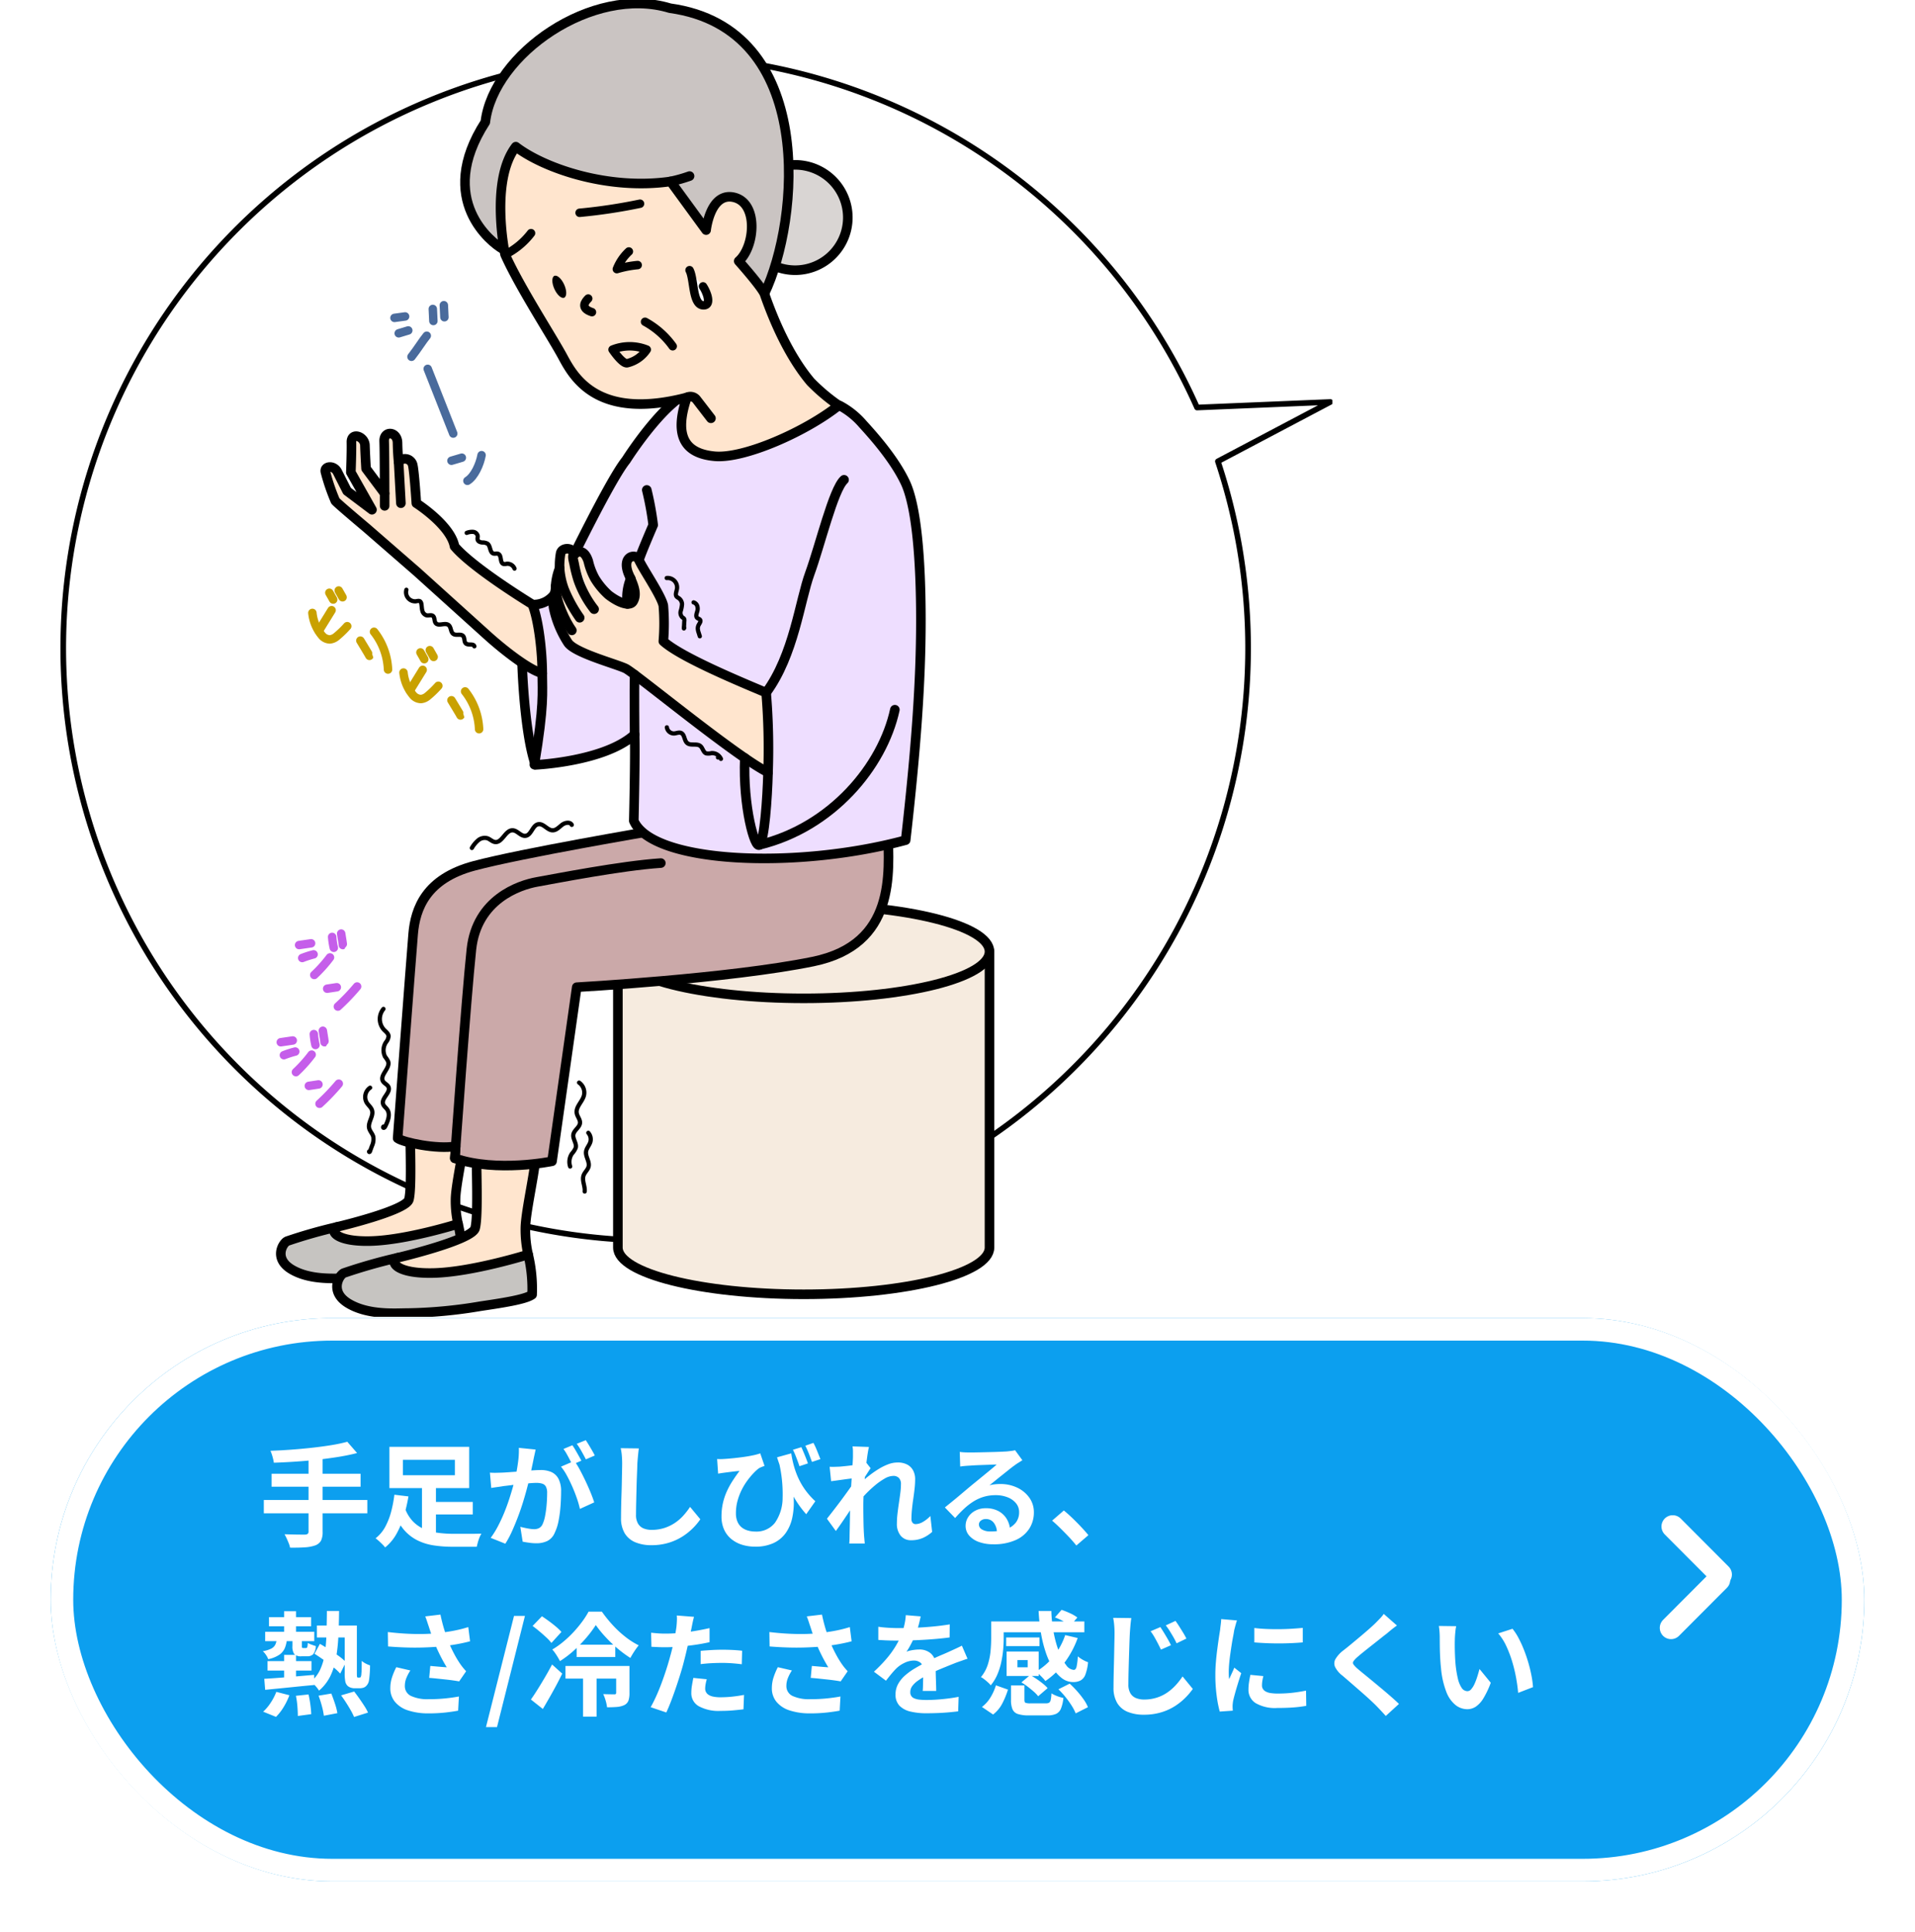
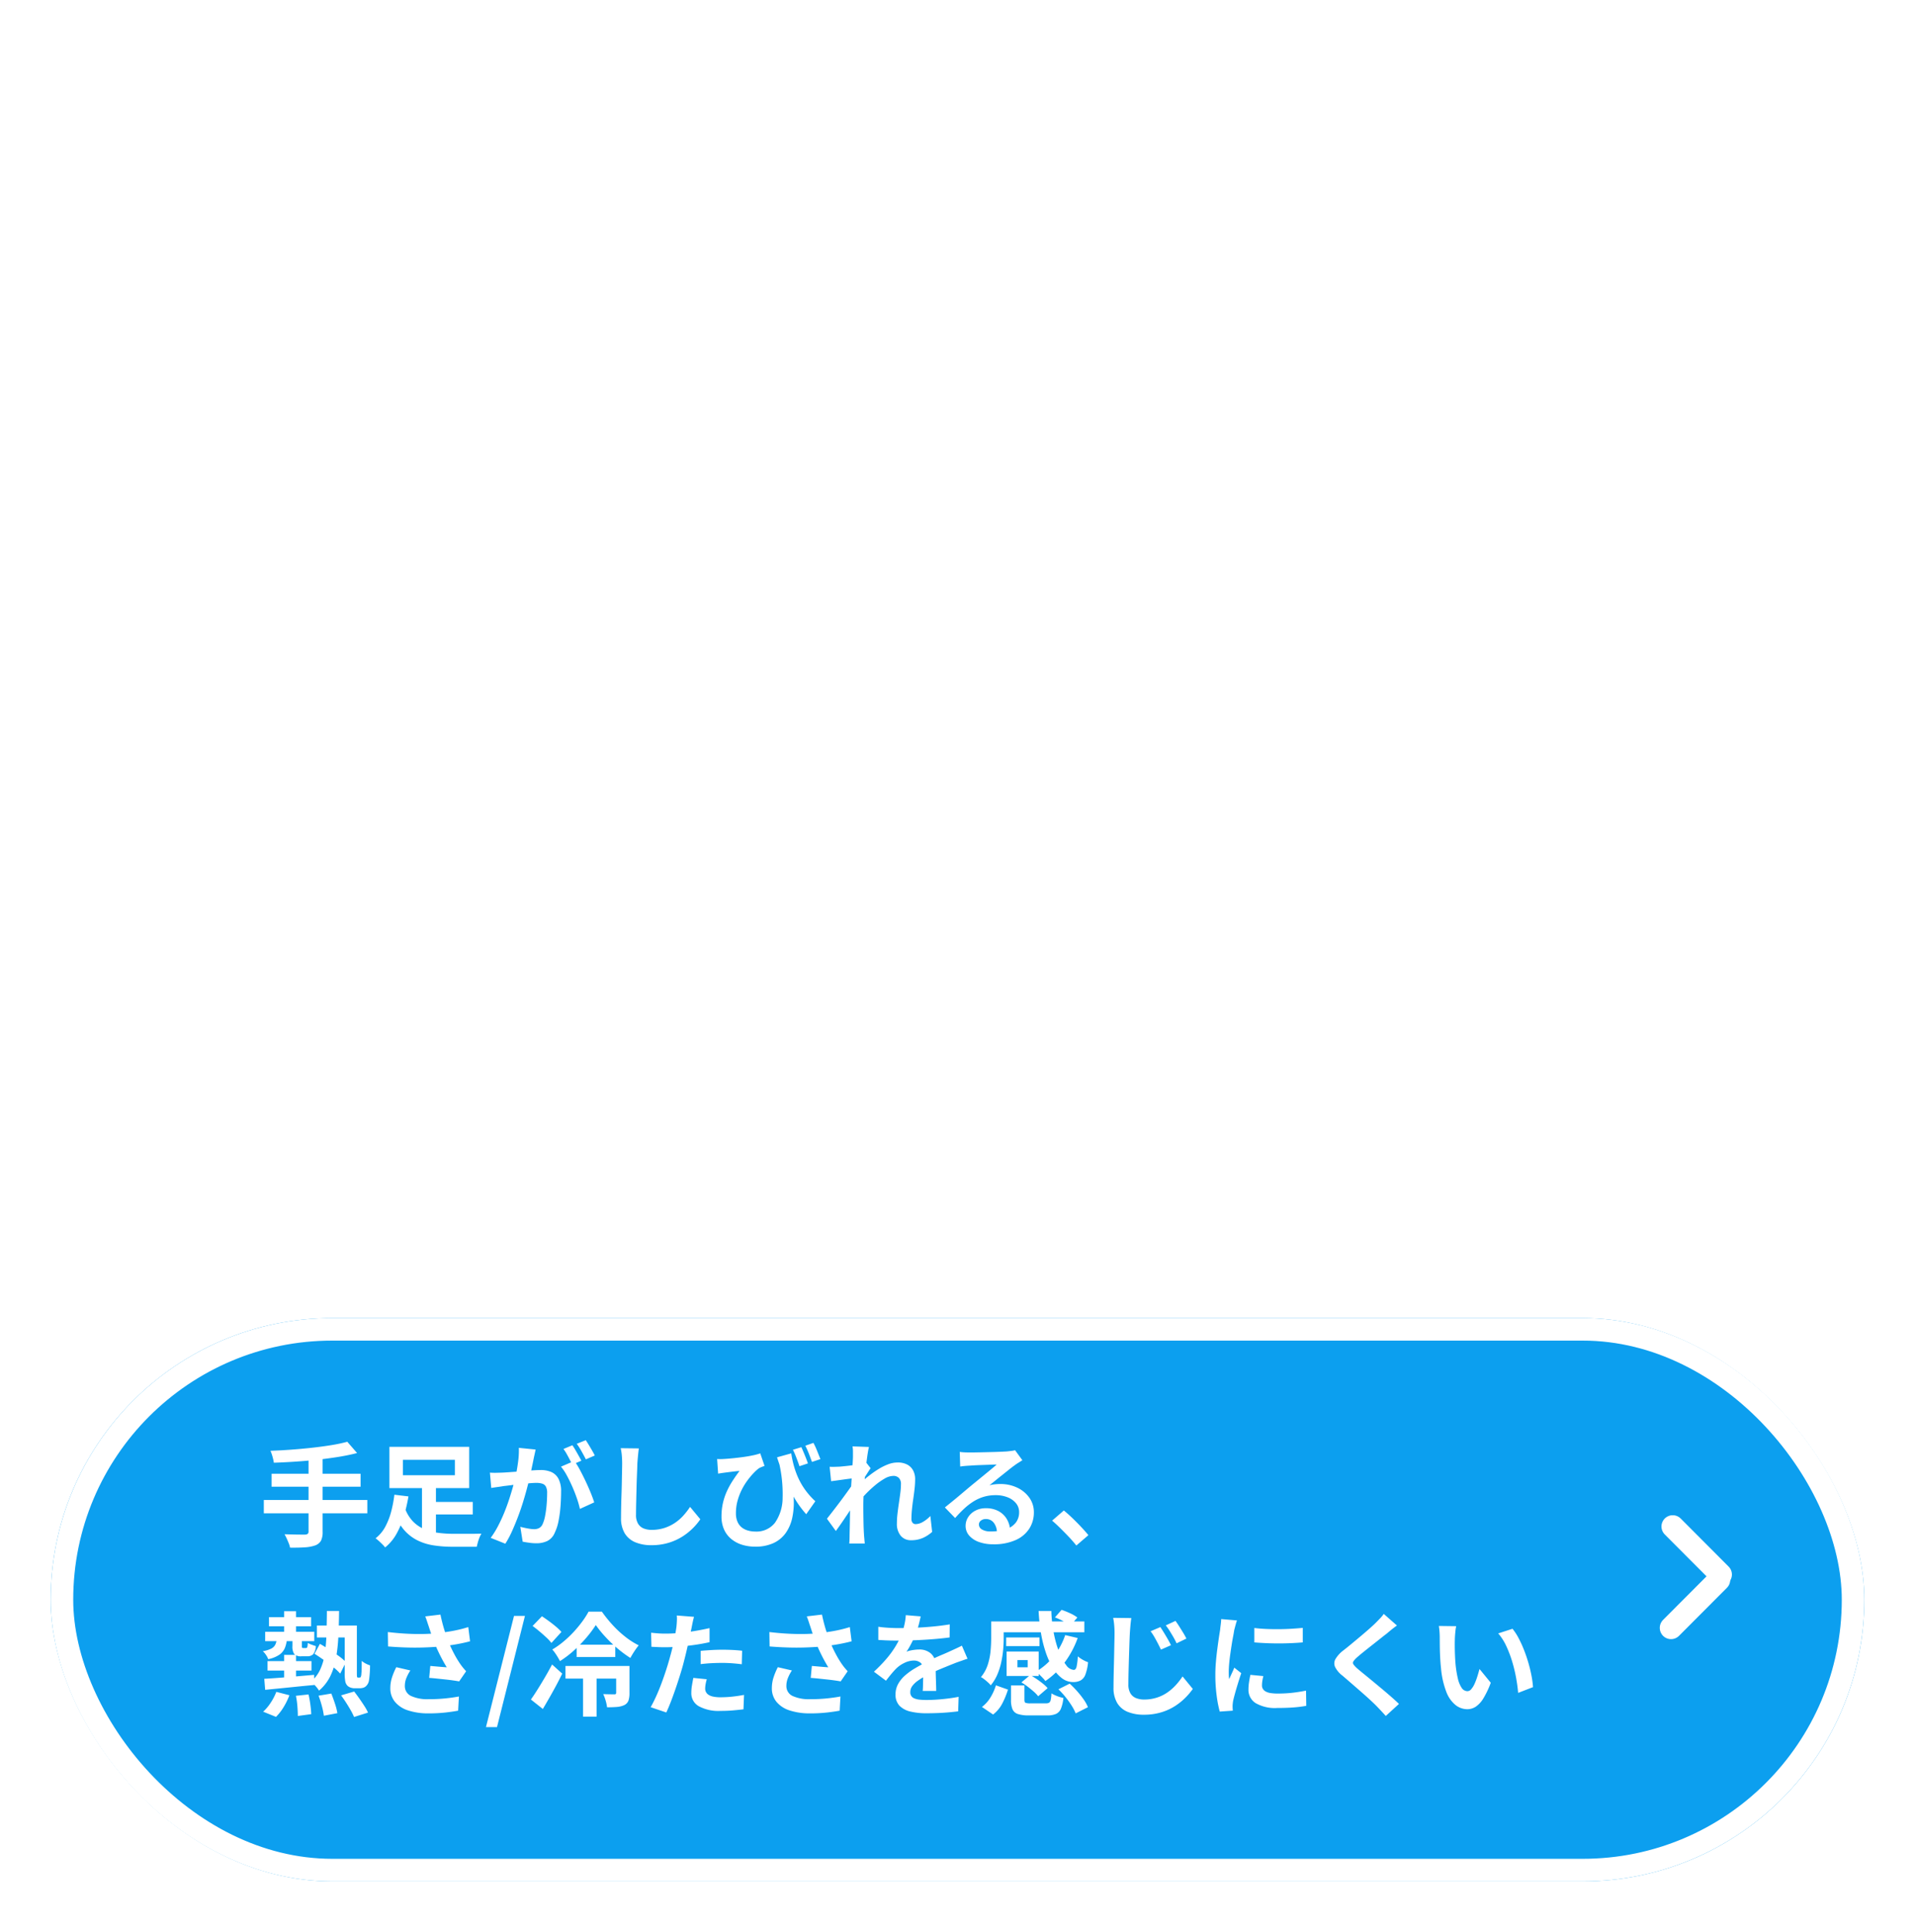
<svg xmlns="http://www.w3.org/2000/svg" width="340" height="343" viewBox="0 0 340 343">
  <defs>
    <clipPath id="a">
-       <rect width="226.561" height="233.775" fill="none" />
-     </clipPath>
+       </clipPath>
    <filter id="c" x="0" y="225" width="340" height="118" filterUnits="userSpaceOnUse">
      <feOffset dy="3" input="SourceAlpha" />
      <feGaussianBlur stdDeviation="3" result="d" />
      <feFlood flood-opacity="0.161" />
      <feComposite operator="in" in2="d" />
      <feComposite in="SourceGraphic" />
    </filter>
  </defs>
  <g transform="translate(-91 -863)">
    <g transform="translate(101 863)">
      <g clip-path="url(#a)">
        <path d="M226.325,74.8l-23.663.984a105.181,105.181,0,1,0,3.7,9.556Z" transform="translate(-0.132 -3.436)" fill="#fff" />
        <path d="M226.325,74.8l-23.663.984a105.181,105.181,0,1,0,3.7,9.556Z" transform="translate(-0.132 -3.436)" fill="none" stroke="#000" stroke-linecap="round" stroke-linejoin="round" stroke-width="1" />
      </g>
      <g clip-path="url(#a)">
        <path d="M135.527,229.643v52.54c0,4.582,14.769,8.3,32.989,8.3s32.989-3.714,32.989-8.3v-52.54Z" transform="translate(-35.825 -60.703)" fill="#f6ebdf" />
        <path d="M135.527,229.643v52.54c0,4.582,14.769,8.3,32.989,8.3s32.989-3.714,32.989-8.3v-52.54Z" transform="translate(-35.825 -60.703)" fill="none" stroke="#000" stroke-linecap="round" stroke-linejoin="round" stroke-width="1.7" />
        <path d="M201.5,226.662c0,4.582-14.769,8.3-32.989,8.3s-32.989-3.714-32.989-8.3,14.77-8.3,32.989-8.3,32.989,3.714,32.989,8.3" transform="translate(-35.825 -57.722)" fill="#f6ebdf" />
        <ellipse cx="32.989" cy="8.297" rx="32.989" ry="8.297" transform="translate(99.702 160.643)" fill="none" stroke="#000" stroke-linecap="round" stroke-linejoin="round" stroke-width="1.7" />
        <path d="M86.3,301.561a24.129,24.129,0,0,0-.653-6.607c-.748-.836-3.967-1.138-3.967-1.138l-17.515,1.672a89.065,89.065,0,0,0-8.852,2.519c-.747.309-2.495,3.079.8,5.033s7.8,1.552,9.634,1.558a78.54,78.54,0,0,0,12.014-1.123c3.577-.538,7.417-1.1,8.537-1.914" transform="translate(-14.321 -77.667)" fill="#c6c4c1" />
        <path d="M86.3,301.561a24.129,24.129,0,0,0-.653-6.607c-.748-.836-3.967-1.138-3.967-1.138l-17.515,1.672a89.065,89.065,0,0,0-8.852,2.519c-.747.309-2.495,3.079.8,5.033s7.8,1.552,9.634,1.558a78.54,78.54,0,0,0,12.014-1.123C81.338,302.937,85.178,302.373,86.3,301.561Z" transform="translate(-14.321 -77.667)" fill="none" stroke="#000" stroke-linecap="round" stroke-linejoin="round" stroke-width="1.7" />
        <path d="M80.518,271.7c0,3.416.324,11.112-.207,13.087s-12.753,4.852-12.753,4.852c-1.409.616-.308,2.684,6.029,2.509s15.453-3.043,15.453-3.043a18.464,18.464,0,0,1-.453-4.241c0-2.507,1.415-8.6,1.679-11.6Z" transform="translate(-17.714 -71.822)" fill="#ffe5ce" />
        <path d="M80.518,271.7c0,3.416.324,11.112-.207,13.087s-12.753,4.852-12.753,4.852c-1.409.616-.308,2.684,6.029,2.509s15.453-3.043,15.453-3.043a18.464,18.464,0,0,1-.453-4.241c0-2.507,1.415-8.6,1.679-11.6Z" transform="translate(-17.714 -71.822)" fill="none" stroke="#000" stroke-linecap="round" stroke-linejoin="round" stroke-width="1.7" />
        <path d="M102.375,309.427a26.006,26.006,0,0,0-.7-7.126c-.806-.9-4.279-1.228-4.279-1.228l-18.89,1.8a95.889,95.889,0,0,0-9.547,2.717c-.806.333-2.691,3.32.865,5.428s8.415,1.674,10.39,1.68a84.727,84.727,0,0,0,12.957-1.211c3.857-.58,8-1.189,9.208-2.064" transform="translate(-17.904 -79.585)" fill="#c6c4c1" />
        <path d="M102.375,309.427a26.006,26.006,0,0,0-.7-7.126c-.806-.9-4.279-1.228-4.279-1.228l-18.89,1.8a95.889,95.889,0,0,0-9.547,2.717c-.806.333-2.691,3.32.865,5.428s8.415,1.674,10.39,1.68a84.727,84.727,0,0,0,12.957-1.211C97.025,310.911,101.167,310.3,102.375,309.427Z" transform="translate(-17.904 -79.585)" fill="none" stroke="#000" stroke-linecap="round" stroke-linejoin="round" stroke-width="1.7" />
        <path d="M96.14,277.228c0,3.685.349,11.985-.224,14.114s-13.754,5.232-13.754,5.232c-1.519.665-.333,2.9,6.5,2.706S105.33,296,105.33,296a19.868,19.868,0,0,1-.49-4.574c0-2.7,1.526-9.277,1.811-12.5Z" transform="translate(-21.563 -73.282)" fill="#ffe5ce" />
        <path d="M96.14,277.228c0,3.685.349,11.985-.224,14.114s-13.754,5.232-13.754,5.232c-1.519.665-.333,2.9,6.5,2.706S105.33,296,105.33,296a19.868,19.868,0,0,1-.49-4.574c0-2.7,1.526-9.277,1.811-12.5Z" transform="translate(-21.563 -73.282)" fill="none" stroke="#000" stroke-linecap="round" stroke-linejoin="round" stroke-width="1.7" />
        <path d="M169.418,200.558c.19,7.4,1.519,20.124-13.289,23.162s-41.957,4.556-41.957,4.556l-4.388,30.9s-9.755,2.036-17.254-.526l.152-2.142c-3.311.609-9.338-.69-10.309-1.418,0,0,2.373-31.752,2.753-36.261s2.278-9.825,10.821-12.1,31.515-6.17,31.515-6.17Z" transform="translate(-21.774 -53.015)" fill="#cba9a9" />
        <path d="M169.418,200.558c.19,7.4,1.519,20.124-13.289,23.162s-41.957,4.556-41.957,4.556l-4.388,30.9s-9.755,2.036-17.254-.526l.152-2.142c-3.311.609-9.338-.69-10.309-1.418,0,0,2.373-31.752,2.753-36.261s2.278-9.825,10.821-12.1,31.515-6.17,31.515-6.17Z" transform="translate(-21.774 -53.015)" fill="none" stroke="#000" stroke-linecap="round" stroke-linejoin="round" stroke-width="1.7" />
        <path d="M130.842,106.078s8.014-12.7,13.147-12.53c0-1.046,7.736-1.329,12.553-1.329s10.142,3.487,12.269,4.177a14.23,14.23,0,0,1,4.058,3.263c1.851,2.029,5.553,6.158,7.546,10.359s2.776,13.669,2.776,24.49-.854,22.782-2.705,39.021c-19.507,5.268-44.994,4.122-48.269-3.425,0,0,.285-12.055.143-15.33-5.316,4.841-17.588,5.39-17.588,5.39-2.047-5.536-2.85-20.7-2.275-26.457.144-1.449,1.922-2,1.922-2a4.562,4.562,0,0,0,3.987-2.278s9.233-19.414,12.435-23.351" transform="translate(-29.69 -24.377)" fill="#eedeff" />
        <path d="M130.842,106.078s8.014-12.7,13.147-12.53c0-1.046,7.736-1.329,12.553-1.329s10.142,3.487,12.269,4.177a14.23,14.23,0,0,1,4.058,3.263c1.851,2.029,5.553,6.158,7.546,10.359s2.776,13.669,2.776,24.49-.854,22.782-2.705,39.021c-19.507,5.268-44.994,4.122-48.269-3.425,0,0,.285-12.055.143-15.33-5.316,4.841-17.588,5.39-17.588,5.39-2.047-5.536-2.85-20.7-2.275-26.457.144-1.449,1.922-2,1.922-2a4.562,4.562,0,0,0,3.987-2.278S127.639,110.015,130.842,106.078Z" transform="translate(-29.69 -24.377)" fill="none" stroke="#000" stroke-linecap="round" stroke-linejoin="round" stroke-width="1.7" />
        <path d="M184.3,49.134a9.35,9.35,0,1,1-9.35-9.35,9.35,9.35,0,0,1,9.35,9.35" transform="translate(-43.774 -10.516)" fill="#d9d5d3" />
        <path d="M184.3,49.134a9.35,9.35,0,1,1-9.35-9.35A9.35,9.35,0,0,1,184.3,49.134Z" transform="translate(-43.774 -10.516)" fill="none" stroke="#000" stroke-linecap="round" stroke-linejoin="round" stroke-width="1.7" />
        <path d="M105.272,44.4c-1.774-1-11.96-8.638-3.038-22.5C103.658,9.843,121.3-2.5,135.023,1.68c26.064,3.607,23.026,37.684,16.761,50.689-4.272,10.157-46.513-7.974-46.513-7.974" transform="translate(-26.069 -0.225)" fill="#cac4c2" />
        <path d="M105.272,44.4c-1.774-1-11.96-8.638-3.038-22.5C103.658,9.843,121.3-2.5,135.023,1.68c26.064,3.607,23.026,37.684,16.761,50.689C147.513,62.526,105.272,44.4,105.272,44.4Z" transform="translate(-26.069 -0.225)" fill="none" stroke="#000" stroke-linecap="round" stroke-linejoin="round" stroke-width="1.7" />
        <path d="M108.015,54.548c2.61,5.837,8.275,14.5,10.268,18.2S124.533,84,140.29,79.916c-2.373,6.93-.285,9.967,4.936,10.442s16.185-4.367,22.022-9.018a33.762,33.762,0,0,1-4.986-4.2c-2.45-2.913-5.459-7.742-8.209-15.64-.665-1.424-4.557-5.79-4.557-5.79,2.943-2.563,3.607-10.727-1.234-11.391-3.892-.475-4.557,5.885-4.557,5.885L137.4,41.567c-11.154,1.614-22.545-2.373-27.481-6.17-4.652,6.075-1.9,19.151-1.9,19.151" transform="translate(-28.339 -9.357)" fill="#ffe5ce" />
        <path d="M108.015,54.548c2.61,5.837,8.275,14.5,10.268,18.2S124.533,84,140.29,79.916c-2.373,6.93-.285,9.967,4.936,10.442s16.185-4.367,22.022-9.018a33.762,33.762,0,0,1-4.986-4.2c-2.45-2.913-5.459-7.742-8.209-15.64-.665-1.424-4.557-5.79-4.557-5.79,2.943-2.563,3.607-10.727-1.234-11.391-3.892-.475-4.557,5.885-4.557,5.885L137.4,41.567c-11.154,1.614-22.545-2.373-27.481-6.17C105.263,41.472,108.015,54.548,108.015,54.548Z" transform="translate(-28.339 -9.357)" fill="none" stroke="#000" stroke-linecap="round" stroke-linejoin="round" stroke-width="1.7" />
        <path d="M152.178,95.858a1.369,1.369,0,0,1,1.709.38c.7.91,2.562,3.322,2.562,3.322" transform="translate(-40.226 -25.298)" fill="#fff" />
        <path d="M152.178,95.858a1.369,1.369,0,0,1,1.709.38c.7.91,2.562,3.322,2.562,3.322" transform="translate(-40.226 -25.298)" fill="none" stroke="#000" stroke-linecap="round" stroke-linejoin="round" stroke-width="1.7" />
        <path d="M132.752,208.281c-7.119.474-18.727,2.767-21.954,3.336s-10.727,3.132-11.676,11.96-2.943,37.116-2.943,37.116" transform="translate(-25.424 -55.057)" fill="none" stroke="#000" stroke-linecap="round" stroke-linejoin="round" stroke-width="1.7" />
        <path d="M157.728,157.974c-5.245-2.2-15.211-6.372-18.249-9.124a38.315,38.315,0,0,0,0-6.313c-.333-1.78-3.892-6.906-4.319-8.116s-3.2-.854-1.851,2.492c.77,1.749,1.637,3.453.783,4.877-.544.906-2.421.318-4.342-1.162a13.087,13.087,0,0,1-2.421-2.91,11.709,11.709,0,0,1-1.175-3.083c-.677-2.064-1.8-1.871-2.385-1.282-.5-1.282-2.325-1.162-2.528-.1a12.579,12.579,0,0,0-.182,2.631,10.371,10.371,0,0,0-.708,3.239c.035,1.139-.605,2.172-.356,3.773a18.068,18.068,0,0,0,2.563,6.23c1.245,1.816,8.507,3.737,10.216,4.556s19.632,15.664,25.292,18.44a118.913,118.913,0,0,0-.339-14.145" transform="translate(-31.704 -35.005)" fill="#ffe5ce" />
        <path d="M157.728,157.974c-5.245-2.2-15.211-6.372-18.249-9.124a38.315,38.315,0,0,0,0-6.313c-.333-1.78-3.892-6.906-4.319-8.116s-3.2-.854-1.851,2.492c.77,1.749,1.637,3.453.783,4.877-.544.906-2.421.318-4.342-1.162a13.087,13.087,0,0,1-2.421-2.91,11.709,11.709,0,0,1-1.175-3.083c-.677-2.064-1.8-1.871-2.385-1.282-.5-1.282-2.325-1.162-2.528-.1a12.579,12.579,0,0,0-.182,2.631,10.371,10.371,0,0,0-.708,3.239c.035,1.139-.605,2.172-.356,3.773a18.068,18.068,0,0,0,2.563,6.23c1.245,1.816,8.507,3.737,10.216,4.556s19.632,15.664,25.292,18.44A118.913,118.913,0,0,0,157.728,157.974Z" transform="translate(-31.704 -35.005)" fill="none" stroke="#000" stroke-linecap="round" stroke-linejoin="round" stroke-width="1.7" />
        <path d="M128.441,143.488a17.969,17.969,0,0,1-2.815-5.156,23.787,23.787,0,0,1-.746-2.984c-.118-.522-.45-1.662.143-1.662" transform="translate(-32.958 -35.339)" fill="#fff" />
        <path d="M128.441,143.488a17.969,17.969,0,0,1-2.815-5.156,23.787,23.787,0,0,1-.746-2.984c-.118-.522-.45-1.662.143-1.662" transform="translate(-32.958 -35.339)" fill="none" stroke="#000" stroke-linecap="round" stroke-linejoin="round" stroke-width="1.7" />
        <path d="M121.464,137.123a13.466,13.466,0,0,0,.81,3.767,25.4,25.4,0,0,0,2.754,5.026" transform="translate(-32.108 -36.247)" fill="#fff" />
        <path d="M121.464,137.123a13.466,13.466,0,0,0,.81,3.767,25.4,25.4,0,0,0,2.754,5.026" transform="translate(-32.108 -36.247)" fill="none" stroke="#000" stroke-linecap="round" stroke-linejoin="round" stroke-width="1.7" />
        <path d="M120.5,141.526c0,2.61,1.768,6.253,2.883,7.8" transform="translate(-31.853 -37.411)" fill="none" stroke="#000" stroke-linecap="round" stroke-linejoin="round" stroke-width="1.7" />
        <path d="M185.143,115.784c-1.9,1.709-4.271,11.676-6.075,16.612s-2.8,14.428-7.76,21.18" transform="translate(-45.283 -30.606)" fill="none" stroke="#000" stroke-linecap="round" stroke-linejoin="round" stroke-width="1.7" />
        <path d="M170.27,185.465c-.126,4.733-.647,12.013-1.5,12.867s-2.99-6.853-2.626-15.419" transform="translate(-43.907 -48.351)" fill="none" stroke="#000" stroke-linecap="round" stroke-linejoin="round" stroke-width="1.7" />
        <path d="M193.743,171.268c-2.183,10.062-11.2,20.854-24.016,23.986" transform="translate(-44.865 -45.273)" fill="none" stroke="#000" stroke-linecap="round" stroke-linejoin="round" stroke-width="1.7" />
        <path d="M142.006,118.236a54.016,54.016,0,0,1,1.139,6.218s-2.278,5.268-2.515,6.217" transform="translate(-37.174 -31.254)" fill="none" stroke="#000" stroke-linecap="round" stroke-linejoin="round" stroke-width="1.7" />
        <path d="M138.394,139.621a8.775,8.775,0,0,0-.6,4.5" transform="translate(-36.405 -36.907)" fill="none" stroke="#000" stroke-linecap="round" stroke-linejoin="round" stroke-width="1.7" />
        <path d="M139.55,162.814c-.077,2.367,0,10.621,0,10.621" transform="translate(-36.879 -43.038)" fill="none" stroke="#000" stroke-linecap="round" stroke-linejoin="round" stroke-width="1.7" />
        <path d="M103.433,147.2c-2.563-.7-7.186-4.429-9.771-6.763L81.173,129.163l-8.923-7.76s-5.173-4.343-5.553-4.817a35.493,35.493,0,0,1-1.756-5.126c-.285-1.044,1.471-1.329,2.136,0s1.708,3.37,1.708,3.37l4.414,3.322-3.749-6.642s.149-3.726.1-5.435c.053-1.746,2.355-.928,2.4.639s.2,4.129.2,4.129l3.294,4.408s-.007-7.291-.079-9.249,2.336-1.769,2.372.26.191,3.406.191,3.406a1.419,1.419,0,0,1,2.527.641c.285,1.353.625,6.687.625,6.687s6.067,3.861,6.779,7.658c3.226,3.853,13.811,10.3,13.811,10.3,1.128,2.79,1.756,8.5,1.756,12.245" transform="translate(-17.158 -27.658)" fill="#ffe5ce" />
        <path d="M103.433,147.2c-2.563-.7-7.186-4.429-9.771-6.763L81.173,129.163l-8.923-7.76s-5.173-4.343-5.553-4.817a35.493,35.493,0,0,1-1.756-5.126c-.285-1.044,1.471-1.329,2.136,0s1.708,3.37,1.708,3.37l4.414,3.322-3.749-6.642s.149-3.726.1-5.435c.053-1.746,2.355-.928,2.4.639s.2,4.129.2,4.129l3.294,4.408s-.007-7.291-.079-9.249,2.336-1.769,2.372.26.191,3.406.191,3.406a1.419,1.419,0,0,1,2.527.641c.285,1.353.625,6.687.625,6.687s6.067,3.861,6.779,7.658c3.226,3.853,13.811,10.3,13.811,10.3C102.8,137.743,103.433,143.449,103.433,147.2Z" transform="translate(-17.158 -27.658)" fill="none" stroke="#000" stroke-linecap="round" stroke-linejoin="round" stroke-width="1.7" />
        <line y2="2.214" transform="translate(58.292 87.593)" fill="#fff" />
        <line y2="2.214" transform="translate(58.292 87.593)" fill="none" stroke="#000" stroke-linecap="round" stroke-linejoin="round" stroke-width="1.7" />
        <line x2="0.402" y2="7.328" transform="translate(60.776 82.01)" fill="#fff" />
        <line x2="0.402" y2="7.328" transform="translate(60.776 82.01)" fill="none" stroke="#000" stroke-linecap="round" stroke-linejoin="round" stroke-width="1.7" />
        <path d="M116.771,162.493c0,3.513.374,5.489-1.4,16.212" transform="translate(-30.496 -42.953)" fill="none" stroke="#000" stroke-linecap="round" stroke-linejoin="round" stroke-width="1.7" />
        <path d="M112.911,56.268a13.229,13.229,0,0,1-4.605,3.8" transform="translate(-28.629 -14.874)" fill="none" stroke="#000" stroke-linecap="round" stroke-linejoin="round" stroke-width="1.5" />
        <path d="M126.287,50.774a96.846,96.846,0,0,0,10.727-1.614" transform="translate(-33.382 -12.995)" fill="none" stroke="#000" stroke-linecap="round" stroke-linejoin="round" stroke-width="1.5" />
        <path d="M137.412,60.688a8.555,8.555,0,0,0-2.136,3.132,18.932,18.932,0,0,1,3.7-.72" transform="translate(-35.759 -16.042)" fill="none" stroke="#000" stroke-linecap="round" stroke-linejoin="round" stroke-width="1.5" />
        <path d="M128.125,72.042c-.522.522-1.519,1.709.664,2.42" transform="translate(-33.687 -19.043)" fill="none" stroke="#000" stroke-linecap="round" stroke-linejoin="round" stroke-width="1.5" />
        <path d="M142.082,77.655A14.684,14.684,0,0,1,146.994,82" transform="translate(-37.558 -20.527)" fill="none" stroke="#000" stroke-linecap="round" stroke-linejoin="round" stroke-width="1.5" />
        <path d="M134.243,84.154a8.143,8.143,0,0,1,6.075,0,5.8,5.8,0,0,1-3.465,2.42C136,86.764,134.243,84.154,134.243,84.154Z" transform="translate(-35.486 -22.089)" fill="none" stroke="#000" stroke-linecap="round" stroke-linejoin="round" stroke-width="1.5" />
        <path d="M152.824,65.2c.854,1.614.474,6.207,2.468,6.241.95.016.919-.926.686-1.73a6.551,6.551,0,0,0-.765-1.634" transform="translate(-40.397 -17.236)" fill="#fff" />
        <path d="M152.824,65.2c.854,1.614.474,6.207,2.468,6.241.95.016.919-.926.686-1.73a6.551,6.551,0,0,0-.765-1.634" transform="translate(-40.397 -17.236)" fill="none" stroke="#000" stroke-linecap="round" stroke-linejoin="round" stroke-width="1.5" />
        <path d="M121.809,68.1c.483,1.069.487,2.111.007,2.328s-1.259-.475-1.744-1.543-.486-2.111-.007-2.328,1.26.475,1.744,1.543" transform="translate(-31.643 -17.582)" />
        <path d="M148.243,43.443a25.829,25.829,0,0,0,3.37-.949" transform="translate(-39.186 -11.233)" fill="#fff" />
        <path d="M148.243,43.443a25.829,25.829,0,0,0,3.37-.949" transform="translate(-39.186 -11.233)" fill="none" stroke="#000" stroke-linecap="round" stroke-linejoin="round" stroke-width="1.7" />
        <path d="M99.039,128.527a2.656,2.656,0,0,1,1.14-.182.909.909,0,0,1,.813.713c.027.235-.071.48,0,.706.1.313.475.44.8.469a1.824,1.824,0,0,1,.949.214c.565.423.373,1.555,1.053,1.747.271.077.576-.054.837.051.666.27.26,1.6.951,1.8a1.479,1.479,0,0,0,.585-.039,1.363,1.363,0,0,1,1.365.862" transform="translate(-26.18 -33.923)" fill="none" stroke="#000" stroke-linecap="round" stroke-linejoin="round" stroke-width="0.75" />
        <path d="M84.457,142.332a1.612,1.612,0,0,0,1.663,2.047c.27-.041.578-.145.792.025a.67.67,0,0,1,.2.408c.078.4.065.806.17,1.2a1.114,1.114,0,0,0,.764.856c.369.074.8-.127,1.1.087.388.268.218.914.511,1.284.5.63,1.65-.143,2.287.348.485.372.342,1.241.85,1.581s1.309-.081,1.723.358c.343.362.132,1.062.53,1.361.441.332,1.344-.055,1.477.48" transform="translate(-22.304 -37.624)" fill="none" stroke="#000" stroke-linecap="round" stroke-linejoin="round" stroke-width="0.75" />
        <path d="M147.31,139.49a1.672,1.672,0,0,1,1.816,1.974c-.088.463-.349,1-.029,1.35a1.672,1.672,0,0,0,.331.232,1.375,1.375,0,0,1,.606,1.062,5.187,5.187,0,0,1-.23,1.226,1.144,1.144,0,0,0,.3,1.148,1.048,1.048,0,0,1,.28.221.6.6,0,0,1,.058.37q-.039.682-.077,1.365a.162.162,0,0,0,0-.252" transform="translate(-38.94 -36.87)" fill="none" stroke="#000" stroke-linecap="round" stroke-linejoin="round" stroke-width="0.75" />
        <path d="M153.8,145.372a.983.983,0,0,1,.658.653,1.627,1.627,0,0,1-.013.953c-.113.391-.3.876,0,1.149.152.138.393.168.508.337.185.269-.082.6-.24.89a1.353,1.353,0,0,0-.164.717,2.674,2.674,0,0,0,.149.667l.205.651" transform="translate(-40.656 -38.427)" fill="none" stroke="#000" stroke-linecap="round" stroke-linejoin="round" stroke-width="0.75" />
        <path d="M147.353,175.521a1.263,1.263,0,0,0,1.27,1.092c.418-.021.845-.253,1.234-.1.667.26.548,1.312,1.087,1.785.622.547,1.728.019,2.363.55.429.358.492,1.1,1.016,1.293a2.146,2.146,0,0,0,.942-.039,1.7,1.7,0,0,1,1.683,1.023.379.379,0,0,0-.525-.256" transform="translate(-38.951 -46.397)" fill="none" stroke="#000" stroke-linecap="round" stroke-linejoin="round" stroke-width="0.75" />
        <path d="M100.286,203.027a5.316,5.316,0,0,1,1.117-1.357,1.8,1.8,0,0,1,1.653-.364c.474.167.845.6,1.343.662,1.3.166,1.826-2.128,3.136-2.077.845.034,1.445,1.085,2.284.978,1.046-.135,1.222-1.872,2.259-2.058.927-.168,1.594,1.062,2.536,1.08.661.013,1.156-.564,1.679-.968s1.427-.582,1.734,0" transform="translate(-26.509 -52.484)" fill="none" stroke="#000" stroke-linecap="round" stroke-linejoin="round" stroke-width="0.75" />
        <path d="M78.72,243.479a2.816,2.816,0,0,0,.082,3.686c.333.346.789.661.825,1.14a1.871,1.871,0,0,1-.435,1.051,2.546,2.546,0,0,0-.185,2.606,4.4,4.4,0,0,1,.547.852c.4,1.206-1.572,2.431-.91,3.516.237.388.747.558.95.965.5,1.007-1.294,2.013-.936,3.08.124.372.482.609.709.928.623.875.149,2.08-.335,3.038-.063.125-.168.271-.305.242s-.017-.308.058-.188" transform="translate(-20.638 -64.361)" fill="none" stroke="#000" stroke-linecap="round" stroke-linejoin="round" stroke-width="0.75" />
        <path d="M75.413,262.493a2,2,0,0,0-.621,2.619c.291.484.794.842.962,1.381.325,1.04-.755,2.108-.512,3.171.127.554.593.979.737,1.529a2.829,2.829,0,0,1-.243,1.647q-.169.463-.337.928c-.022.061-.06.134-.126.132s-.043-.139.007-.1" transform="translate(-19.704 -69.387)" fill="none" stroke="#000" stroke-linecap="round" stroke-linejoin="round" stroke-width="0.75" />
        <path d="M125.546,261.259a2.178,2.178,0,0,1,.861,2.3c-.295,1.12-1.492,2.023-1.27,3.16.116.593.619,1.1.573,1.7-.06.8-1.035,1.261-1.179,2.049s.615,1.558.424,2.34a3.368,3.368,0,0,1-.665,1.039,2.613,2.613,0,0,0-.33,2.309" transform="translate(-32.733 -69.061)" fill="none" stroke="#000" stroke-linecap="round" stroke-linejoin="round" stroke-width="0.75" />
        <path d="M128.056,273.378A1.746,1.746,0,0,1,128.42,275c-.178.6-.679,1.087-.765,1.707-.125.9.662,1.769.454,2.654-.139.591-.688,1-.892,1.575-.327.909.294,1.9.194,2.861" transform="translate(-33.603 -72.264)" fill="none" stroke="#000" stroke-linecap="round" stroke-linejoin="round" stroke-width="0.75" />
-         <line y1="0.257" x2="1.888" transform="translate(60.037 56.18)" fill="none" stroke="#4a6b9c" stroke-linecap="round" stroke-linejoin="round" stroke-width="1.5" />
        <path d="M82.633,80.253l1.7-.513" transform="translate(-21.843 -21.078)" fill="none" stroke="#4a6b9c" stroke-linecap="round" stroke-linejoin="round" stroke-width="1.5" />
        <path d="M85.717,84.758c1.076-1.372,1.975-2.848,2.713-3.738" transform="translate(-22.658 -21.417)" fill="none" stroke="#4a6b9c" stroke-linecap="round" stroke-linejoin="round" stroke-width="1.5" />
        <line x2="0.102" y2="2.141" transform="translate(66.842 54.849)" fill="none" stroke="#4a6b9c" stroke-linecap="round" stroke-linejoin="round" stroke-width="1.5" />
        <line x2="0.102" y2="2.141" transform="translate(68.801 54.182)" fill="none" stroke="#4a6b9c" stroke-linecap="round" stroke-linejoin="round" stroke-width="1.5" />
        <line x2="4.533" y2="11.494" transform="translate(65.937 65.48)" fill="none" stroke="#4a6b9c" stroke-linecap="round" stroke-linejoin="round" stroke-width="1.5" />
        <path d="M95.361,110.991l1.844-.543" transform="translate(-25.208 -29.196)" fill="none" stroke="#4a6b9c" stroke-linecap="round" stroke-linejoin="round" stroke-width="1.5" />
        <path d="M99.211,114.4c1.258-.759,2.227-2.956,2.515-4.557" transform="translate(-26.225 -29.037)" fill="none" stroke="#4a6b9c" stroke-linecap="round" stroke-linejoin="round" stroke-width="1.5" />
        <path d="M61.8,147.911a7.368,7.368,0,0,0,1.794,4.128,1.908,1.908,0,0,0,1.3.576,2.128,2.128,0,0,0,1.131-.466,16.84,16.84,0,0,0,1.961-1.885" transform="translate(-16.337 -39.098)" fill="none" stroke="#c9a100" stroke-linecap="round" stroke-linejoin="round" stroke-width="1.5" />
        <path d="M63.358,150.922l2.264-3.667" transform="translate(-16.748 -38.925)" fill="none" stroke="#c9a100" stroke-linecap="round" stroke-linejoin="round" stroke-width="1.5" />
        <line x2="0.687" y2="1.207" transform="translate(48.472 105.234)" fill="none" stroke="#c9a100" stroke-linecap="round" stroke-linejoin="round" stroke-width="1.5" />
        <line x2="0.687" y2="1.207" transform="translate(50.134 104.83)" fill="none" stroke="#c9a100" stroke-linecap="round" stroke-linejoin="round" stroke-width="1.5" />
        <path d="M73.372,154.591S75,157.266,74.986,157.3" transform="translate(-19.395 -40.864)" fill="none" stroke="#c9a100" stroke-linecap="round" stroke-linejoin="round" stroke-width="1.5" />
        <path d="M76.671,152.457a11.616,11.616,0,0,1,2.486,6.71" transform="translate(-20.267 -40.3)" fill="none" stroke="#c9a100" stroke-linecap="round" stroke-linejoin="round" stroke-width="1.5" />
        <path d="M83.786,162.3a7.368,7.368,0,0,0,1.794,4.128,1.908,1.908,0,0,0,1.3.576,2.128,2.128,0,0,0,1.131-.466,16.84,16.84,0,0,0,1.961-1.885" transform="translate(-22.148 -42.903)" fill="none" stroke="#c9a100" stroke-linecap="round" stroke-linejoin="round" stroke-width="1.5" />
        <line y1="3.667" x2="2.264" transform="translate(62.782 118.92)" fill="none" stroke="#c9a100" stroke-linecap="round" stroke-linejoin="round" stroke-width="1.5" />
        <line x2="0.687" y2="1.207" transform="translate(64.644 115.823)" fill="none" stroke="#c9a100" stroke-linecap="round" stroke-linejoin="round" stroke-width="1.5" />
        <line x2="0.687" y2="1.207" transform="translate(66.305 115.42)" fill="none" stroke="#c9a100" stroke-linecap="round" stroke-linejoin="round" stroke-width="1.5" />
        <path d="M95.354,168.985s1.628,2.675,1.614,2.705" transform="translate(-25.206 -44.669)" fill="none" stroke="#c9a100" stroke-linecap="round" stroke-linejoin="round" stroke-width="1.5" />
        <path d="M98.653,166.852a11.616,11.616,0,0,1,2.486,6.71" transform="translate(-26.078 -44.105)" fill="none" stroke="#c9a100" stroke-linecap="round" stroke-linejoin="round" stroke-width="1.5" />
-         <path d="M58.592,227.954l2.132-.311" transform="translate(-15.488 -60.175)" fill="none" stroke="#c55eea" stroke-linecap="round" stroke-linejoin="round" stroke-width="1.5" />
        <path d="M59.346,230.957a17.075,17.075,0,0,1,2.014-.648" transform="translate(-15.687 -60.879)" fill="none" stroke="#c55eea" stroke-linecap="round" stroke-linejoin="round" stroke-width="1.5" />
        <path d="M62.249,234.161a24.142,24.142,0,0,0,2.795-3.115" transform="translate(-16.455 -61.074)" fill="none" stroke="#c55eea" stroke-linecap="round" stroke-linejoin="round" stroke-width="1.5" />
        <path d="M66.568,226.1a12.652,12.652,0,0,0,.294,1.932" transform="translate(-17.596 -59.768)" fill="none" stroke="#c55eea" stroke-linecap="round" stroke-linejoin="round" stroke-width="1.5" />
        <path d="M68.745,225.29c.155.981.335,2.029.3,2.043" transform="translate(-18.172 -59.553)" fill="none" stroke="#c55eea" stroke-linecap="round" stroke-linejoin="round" stroke-width="1.5" />
        <line y1="0.26" x2="1.713" transform="translate(48.086 175.267)" fill="none" stroke="#c55eea" stroke-linecap="round" stroke-linejoin="round" stroke-width="1.5" />
        <path d="M67.948,241.63a37.158,37.158,0,0,0,3.416-3.567" transform="translate(-17.961 -62.929)" fill="none" stroke="#c55eea" stroke-linecap="round" stroke-linejoin="round" stroke-width="1.5" />
        <path d="M54.168,251.405l2.132-.311" transform="translate(-14.319 -66.374)" fill="none" stroke="#c55eea" stroke-linecap="round" stroke-linejoin="round" stroke-width="1.5" />
        <path d="M54.922,254.408a17.075,17.075,0,0,1,2.014-.648" transform="translate(-14.518 -67.078)" fill="none" stroke="#c55eea" stroke-linecap="round" stroke-linejoin="round" stroke-width="1.5" />
        <path d="M57.825,257.612A24.143,24.143,0,0,0,60.62,254.5" transform="translate(-15.285 -67.273)" fill="none" stroke="#c55eea" stroke-linecap="round" stroke-linejoin="round" stroke-width="1.5" />
        <path d="M62.145,249.555a12.583,12.583,0,0,0,.293,1.932" transform="translate(-16.427 -65.967)" fill="none" stroke="#c55eea" stroke-linecap="round" stroke-linejoin="round" stroke-width="1.5" />
        <path d="M64.321,248.741c.155.981.335,2.029.3,2.043" transform="translate(-17.002 -65.752)" fill="none" stroke="#c55eea" stroke-linecap="round" stroke-linejoin="round" stroke-width="1.5" />
        <line y1="0.26" x2="1.713" transform="translate(44.831 192.519)" fill="none" stroke="#c55eea" stroke-linecap="round" stroke-linejoin="round" stroke-width="1.5" />
-         <path d="M63.524,265.082a37.162,37.162,0,0,0,3.416-3.567" transform="translate(-16.792 -69.128)" fill="none" stroke="#c55eea" stroke-linecap="round" stroke-linejoin="round" stroke-width="1.5" />
      </g>
    </g>
    <g transform="translate(75 -40)">
      <g transform="matrix(1, 0, 0, 1, 16, 903)" filter="url(#c)">
        <g transform="translate(9 231)" fill="#0c9fef" stroke="#fff" stroke-width="4">
          <rect width="322" height="100" rx="50" stroke="none" />
          <rect x="2" y="2" width="318" height="96" rx="48" fill="none" />
        </g>
      </g>
      <path d="M15.66-17.04l1.74,2q-1.54.4-3.35.69t-3.75.5q-1.94.21-3.9.34t-3.78.19a7.677,7.677,0,0,0-.24-1.09,7.776,7.776,0,0,0-.36-1.03q1.8-.06,3.69-.2t3.7-.34q1.81-.2,3.41-.46A27.518,27.518,0,0,0,15.66-17.04ZM2.22-11.36h15.8v2.3H2.22ZM.84-6.7H19.22v2.36H.84Zm7.94-7.5h2.5V-1.08A3.466,3.466,0,0,1,10.99.53a1.943,1.943,0,0,1-1.03.83,6.678,6.678,0,0,1-1.81.34q-1.11.08-2.65.06A4.043,4.043,0,0,0,5.27.99Q5.1.56,4.9.13T4.52-.62l1.5.04q.74.02,1.32.02h.82A.82.82,0,0,0,8.64-.7a.531.531,0,0,0,.14-.42ZM30-6.36h7.94v2.22H30ZM25.9-5.24a6.591,6.591,0,0,0,1.41,2.33A6.147,6.147,0,0,0,29.3-1.54a9.387,9.387,0,0,0,2.45.66,20.646,20.646,0,0,0,2.77.18h2.97q.61,0,1.13-.01t.86-.01a3.543,3.543,0,0,0-.35.68,7.666,7.666,0,0,0-.29.86q-.12.44-.2.78H34.38a21.921,21.921,0,0,1-3.42-.25A9.776,9.776,0,0,1,28.07.44a7.736,7.736,0,0,1-2.35-1.85A10.383,10.383,0,0,1,23.94-4.5Zm3.02-4.18H31.4V.46L28.92-.32Zm-3.38-4.42v2.74h9.22v-2.74Zm-2.4-2.3H37.3v7.32H23.14Zm.88,8.5,2.5.3a30.883,30.883,0,0,1-.77,3.37,15.424,15.424,0,0,1-1.31,3.2,8.288,8.288,0,0,1-2.06,2.49,5.331,5.331,0,0,0-.49-.55q-.31-.31-.63-.6A5.814,5.814,0,0,0,20.68.1a6.512,6.512,0,0,0,1.77-2.14,12.468,12.468,0,0,0,1.04-2.75A22.127,22.127,0,0,0,24.02-7.64ZM49.1-15.66q-.08.38-.18.83t-.18.83q-.08.44-.2.99t-.23,1.1q-.11.55-.23,1.07-.2.86-.5,2t-.7,2.45q-.4,1.31-.9,2.63T44.92-1.19a17.274,17.274,0,0,1-1.2,2.25L41.12.02a15.6,15.6,0,0,0,1.31-2.11q.61-1.17,1.11-2.4t.89-2.44q.39-1.21.68-2.25t.45-1.78q.28-1.36.44-2.62a14.744,14.744,0,0,0,.12-2.38Zm6.88,2.02a14.084,14.084,0,0,1,.99,1.61q.51.95,1.01,2.01t.9,2.04q.4.98.62,1.7L56.96-5.12a16.343,16.343,0,0,0-.53-1.86Q56.08-8,55.62-9.05t-.97-1.99a9.408,9.408,0,0,0-1.05-1.58Zm-15,2.08q.54.04,1.07.03t1.07-.03q.5-.02,1.2-.07t1.49-.11q.79-.06,1.59-.13t1.48-.11q.68-.04,1.12-.04a4.661,4.661,0,0,1,1.88.35,2.668,2.668,0,0,1,1.27,1.19,4.682,4.682,0,0,1,.47,2.28q0,1.18-.1,2.56A21.574,21.574,0,0,1,53.17-3a8.5,8.5,0,0,1-.69,2.14A2.824,2.824,0,0,1,51.17.58a4.5,4.5,0,0,1-1.97.4A9.074,9.074,0,0,1,47.98.89Q47.32.8,46.8.7l-.42-2.64q.38.1.85.2t.9.16a5.246,5.246,0,0,0,.69.06,1.943,1.943,0,0,0,.88-.19,1.422,1.422,0,0,0,.62-.67,6.271,6.271,0,0,0,.46-1.5,18.434,18.434,0,0,0,.27-1.99q.09-1.07.09-2.05a2.346,2.346,0,0,0-.23-1.18,1.127,1.127,0,0,0-.66-.51,3.668,3.668,0,0,0-1.05-.13q-.46,0-1.24.07t-1.67.16q-.89.09-1.65.19t-1.18.14q-.44.08-1.11.17t-1.13.17Zm14.64-4.86q.26.36.55.86t.57,1q.28.5.48.88l-1.62.7q-.2-.42-.46-.92t-.54-1a6.88,6.88,0,0,0-.56-.86Zm2.38-.9q.26.38.56.88t.59,1q.29.5.45.84l-1.58.68q-.32-.62-.76-1.41a11.97,11.97,0,0,0-.86-1.35Zm9.42,1.46q-.08.62-.15,1.34t-.11,1.32q-.02.82-.07,1.99t-.08,2.45q-.03,1.28-.06,2.52t-.03,2.16a2.97,2.97,0,0,0,.37,1.59,2.054,2.054,0,0,0,.99.84,3.716,3.716,0,0,0,1.4.25,7.314,7.314,0,0,0,2.26-.33,7.489,7.489,0,0,0,1.86-.89,8.057,8.057,0,0,0,1.51-1.3,12.861,12.861,0,0,0,1.21-1.56l1.82,2.2a10.812,10.812,0,0,1-1.26,1.52,10.915,10.915,0,0,1-1.85,1.5A9.919,9.919,0,0,1,72.76.88a10.3,10.3,0,0,1-3.1.44A7.3,7.3,0,0,1,66.81.81,3.982,3.982,0,0,1,64.93-.77a5.149,5.149,0,0,1-.67-2.77q0-.82.02-1.87t.06-2.19q.04-1.14.06-2.23t.04-1.97q.02-.88.02-1.4,0-.72-.06-1.41a9.181,9.181,0,0,0-.2-1.29Zm27.06.88a19.627,19.627,0,0,0,.41,1.99,14.969,14.969,0,0,0,.74,2.15,12.571,12.571,0,0,0,1.23,2.2,13.292,13.292,0,0,0,1.9,2.16l-1.62,2.3a17.72,17.72,0,0,1-2.01-2.73,26.6,26.6,0,0,1-1.69-3.35q-.78-1.84-1.48-4.02Zm-13.16,1a7.848,7.848,0,0,0,1.12,0q.72-.04,1.64-.13t1.86-.22q.94-.13,1.74-.3a10.233,10.233,0,0,0,1.3-.35l.76,2.22q-.22.08-.5.19a3.755,3.755,0,0,0-.52.25,8.118,8.118,0,0,0-.93.85,13.256,13.256,0,0,0-1.08,1.29A11.32,11.32,0,0,0,85.7-8.53a10.569,10.569,0,0,0-.75,1.96,8.266,8.266,0,0,0-.29,2.21,3.747,3.747,0,0,0,.27,1.5,2.632,2.632,0,0,0,.73,1,3.08,3.08,0,0,0,1.1.57,4.684,4.684,0,0,0,1.34.19,4.152,4.152,0,0,0,3.49-1.56,7.746,7.746,0,0,0,1.36-4.41,24.284,24.284,0,0,0-.73-6.65L94.56-9.9a19.891,19.891,0,0,1,.37,3.25,12.812,12.812,0,0,1-.27,3.11A7.323,7.323,0,0,1,93.54-.9,5.474,5.474,0,0,1,91.39.92a7.543,7.543,0,0,1-3.33.66,7.73,7.73,0,0,1-2.29-.33,5.636,5.636,0,0,1-1.9-1,4.639,4.639,0,0,1-1.3-1.68A5.568,5.568,0,0,1,82.1-3.8a10.584,10.584,0,0,1,.24-2.3,10.855,10.855,0,0,1,.67-2.05,14.035,14.035,0,0,1,1.02-1.89q.59-.92,1.27-1.82-.36.02-.87.08t-.98.12l-.77.1q-.3.04-.57.08t-.61.1Zm14.96-2.1q.18.4.4.92t.42,1.03q.2.51.34.93l-1.5.5q-.16-.48-.35-.99T95.2-14.7a9.942,9.942,0,0,0-.42-.92Zm2.14-.76a13.1,13.1,0,0,1,.67,1.45q.33.83.57,1.43l-1.5.5q-.24-.68-.55-1.47a15.166,15.166,0,0,0-.63-1.41ZM119.5-1.04A6.19,6.19,0,0,1,117.88.02a5.107,5.107,0,0,1-2.14.42,2.3,2.3,0,0,1-1.81-.78,3.276,3.276,0,0,1-.69-2.24,14.788,14.788,0,0,1,.11-1.73q.11-.93.25-1.87t.25-1.79a12.035,12.035,0,0,0,.11-1.53,1.534,1.534,0,0,0-.36-1.11,1.331,1.331,0,0,0-1-.37,3.213,3.213,0,0,0-1.56.49,11.832,11.832,0,0,0-1.76,1.25,20.645,20.645,0,0,0-1.71,1.62q-.81.86-1.41,1.64l-.02-3.08q.36-.4.95-.94t1.34-1.12a17.889,17.889,0,0,1,1.58-1.09,9.816,9.816,0,0,1,1.68-.83,4.67,4.67,0,0,1,1.65-.32,3.569,3.569,0,0,1,1.77.39,2.5,2.5,0,0,1,1.03,1.06,3.289,3.289,0,0,1,.34,1.51,15.54,15.54,0,0,1-.1,1.69q-.1.91-.24,1.85T115.91-5q-.09.92-.09,1.68a1.009,1.009,0,0,0,.2.65.677.677,0,0,0,.56.25,2.636,2.636,0,0,0,1.24-.37,5.786,5.786,0,0,0,1.36-1.07Zm-13.82-9.54-.82.1q-.5.06-1.07.14l-1.15.16q-.58.08-1.08.14l-.26-2.56q.44.02.83.01t.91-.03q.48-.04,1.15-.11t1.36-.17q.69-.1,1.29-.22a7.2,7.2,0,0,0,.94-.24l.8,1.02q-.18.24-.41.6t-.47.73l-.42.65L106.1-6.6q-.32.46-.79,1.16t-.99,1.48q-.52.78-1.02,1.5t-.9,1.26l-1.58-2.18q.38-.48.87-1.11t1.03-1.34q.54-.71,1.06-1.42t.97-1.34q.45-.63.75-1.09l.04-.52Zm-.24-3.84v-.89a5.3,5.3,0,0,0-.08-.91l2.92.1q-.12.46-.25,1.33t-.26,1.99q-.13,1.12-.24,2.35T107.35-8q-.07,1.22-.07,2.28,0,.82.01,1.66t.03,1.72q.02.88.08,1.82.02.26.06.73t.08.81h-2.76q.04-.36.05-.8t.01-.68q.02-.98.04-1.82t.03-1.78q.01-.94.05-2.18.02-.46.06-1.17t.09-1.56q.05-.85.11-1.73t.11-1.65q.05-.77.08-1.32T105.44-14.42Zm18.96-.82q.42.06.9.08t.92.02q.32,0,.96-.01t1.45-.03l1.61-.04q.8-.02,1.45-.05t1.01-.05q.62-.06.98-.11a3.243,3.243,0,0,0,.54-.11l1.3,1.78q-.34.22-.7.44a8.136,8.136,0,0,0-.7.48q-.4.28-.96.73t-1.19.95q-.63.5-1.22.98t-1.07.86a7.673,7.673,0,0,1,.96-.17,8.694,8.694,0,0,1,.94-.05,6.854,6.854,0,0,1,3.05.66,5.494,5.494,0,0,1,2.14,1.79,4.409,4.409,0,0,1,.79,2.59,5.286,5.286,0,0,1-.8,2.86A5.522,5.522,0,0,1,134.35.4a9.429,9.429,0,0,1-4.03.76,7.308,7.308,0,0,1-2.49-.4,4.086,4.086,0,0,1-1.75-1.14,2.575,2.575,0,0,1-.64-1.74,2.806,2.806,0,0,1,.45-1.53,3.344,3.344,0,0,1,1.26-1.15,3.856,3.856,0,0,1,1.87-.44,4.583,4.583,0,0,1,2.33.55,3.817,3.817,0,0,1,1.46,1.47,4.261,4.261,0,0,1,.53,2.02L131-.88a2.859,2.859,0,0,0-.55-1.77,1.707,1.707,0,0,0-1.41-.67,1.339,1.339,0,0,0-.9.29.862.862,0,0,0-.34.67,1.021,1.021,0,0,0,.56.9,2.784,2.784,0,0,0,1.46.34,8.473,8.473,0,0,0,2.84-.41,3.545,3.545,0,0,0,1.71-1.18,2.99,2.99,0,0,0,.57-1.83,2.439,2.439,0,0,0-.55-1.58,3.607,3.607,0,0,0-1.49-1.06,5.614,5.614,0,0,0-2.12-.38,7.31,7.31,0,0,0-2.12.29,7.511,7.511,0,0,0-1.81.82,11.078,11.078,0,0,0-1.66,1.28,21.494,21.494,0,0,0-1.61,1.67l-1.82-1.88q.54-.44,1.22-.99t1.39-1.15l1.34-1.13q.63-.53,1.07-.89.42-.34.98-.8l1.16-.95q.6-.49,1.14-.94t.9-.77q-.3,0-.78.02t-1.05.04l-1.14.04q-.57.02-1.06.05l-.81.05q-.4.02-.84.06t-.8.1ZM145.1,1.38q-.6-.76-1.34-1.54t-1.5-1.53q-.76-.75-1.46-1.35l2.08-1.8q.72.58,1.54,1.37t1.57,1.59q.75.8,1.25,1.42ZM1.76,14.1H9.24v1.62H1.76Zm8.5,1.48h6.08V17.7H10.26ZM1.08,16.7H9.8v1.66H1.08Zm3.36-3.66H6.56v4.5H4.44Zm0,7.76H6.56v4.86H4.44ZM1.5,21.9H9.3v1.68H1.5ZM.92,25.04q1.12-.06,2.57-.17t3.06-.25l3.23-.28.02,1.8q-1.56.14-3.12.3t-2.99.3q-1.43.14-2.61.26Zm5-7.3H7.6v1.44a.818.818,0,0,0,.04.34q.04.06.2.06H8.3a.252.252,0,0,0,.25-.15,2.644,2.644,0,0,0,.09-.77,3.279,3.279,0,0,0,.68.32q.44.16.76.26a2.571,2.571,0,0,1-.47,1.43,1.408,1.408,0,0,1-1.07.37H7.56a1.653,1.653,0,0,1-1.33-.4,2.447,2.447,0,0,1-.31-1.44ZM12.04,13H14.2q-.02,2.48-.13,4.61a29.719,29.719,0,0,1-.44,3.9,11.727,11.727,0,0,1-1.04,3.17,7.941,7.941,0,0,1-1.95,2.46,5.075,5.075,0,0,0-.65-.85,5.39,5.39,0,0,0-.79-.73,6.257,6.257,0,0,0,1.64-2.14,10.264,10.264,0,0,0,.82-2.8,28.861,28.861,0,0,0,.3-3.46Q12.02,15.26,12.04,13Zm-2.2,7.6.96-1.76q.78.44,1.67,1.01T14.15,21a9.878,9.878,0,0,1,1.27,1.08L14.4,24.12a8.955,8.955,0,0,0-1.24-1.16q-.78-.62-1.65-1.24T9.84,20.6Zm5.36-5.02h2.16v8.36q0,.34.01.53a1.171,1.171,0,0,0,.03.25.172.172,0,0,0,.18.1h.24a.3.3,0,0,0,.22-.08,1.655,1.655,0,0,0,.12-.62,8.27,8.27,0,0,0,.05-.88q.01-.58.01-1.38a3.663,3.663,0,0,0,.7.47,4.78,4.78,0,0,0,.78.33q0,.52-.03,1.06t-.08.99q-.05.45-.09.69a1.738,1.738,0,0,1-.6,1.02,1.237,1.237,0,0,1-.48.23,2.382,2.382,0,0,1-.58.07h-.9a2.119,2.119,0,0,1-.69-.12,1.515,1.515,0,0,1-.59-.36,1.574,1.574,0,0,1-.35-.7A7.288,7.288,0,0,1,15.2,24ZM6.54,28.06l2.24-.24q.2.86.33,1.85t.15,1.65l-2.38.32q0-.7-.08-1.71A14.885,14.885,0,0,0,6.54,28.06Zm4.02-.02,2.26-.38q.34.84.66,1.82a10.406,10.406,0,0,1,.42,1.66l-2.4.46a12.185,12.185,0,0,0-.35-1.71A18.973,18.973,0,0,0,10.56,28.04Zm4-.06,2.32-.68q.44.56.91,1.23t.89,1.32a8.87,8.87,0,0,1,.66,1.19l-2.48.78a9.874,9.874,0,0,0-.58-1.17q-.38-.67-.83-1.37T14.56,27.98Zm-11.5-.62,2.32.6a11.909,11.909,0,0,1-1.01,2.08A8.8,8.8,0,0,1,3,31.8L.72,30.88a7.941,7.941,0,0,0,1.32-1.56A9.827,9.827,0,0,0,3.06,27.36Zm.1-9.52h1.8a5.822,5.822,0,0,1-.37,1.7,2.778,2.778,0,0,1-.98,1.22,5.548,5.548,0,0,1-1.99.8,3.011,3.011,0,0,0-.39-.75,3.34,3.34,0,0,0-.57-.67,5.066,5.066,0,0,0,1.52-.47,1.6,1.6,0,0,0,.72-.74A3.49,3.49,0,0,0,3.16,17.84ZM30.14,15.8q-.12-.34-.28-.84t-.36-1l2.7-.32q.16.78.36,1.55t.44,1.5q.24.73.48,1.37a20.221,20.221,0,0,0,1.09,2.43,17.769,17.769,0,0,0,1.11,1.87q.26.38.53.71t.55.63l-1.24,1.8q-.42-.08-1.06-.17t-1.39-.17L31.57,25q-.75-.08-1.37-.12l.2-2.12q.5.04,1.06.09t1.05.09q.49.04.81.06-.36-.58-.76-1.32t-.78-1.55q-.38-.81-.7-1.63-.32-.84-.55-1.52T30.14,15.8Zm-7.28.94q1.86.22,3.5.3t3.06.04q1.42-.04,2.6-.18.92-.12,1.79-.26t1.72-.34q.85-.2,1.61-.44l.32,2.52q-.66.18-1.43.34t-1.59.29q-.82.13-1.62.23-2.02.22-4.44.26t-5.48-.2Zm4,6.82a7.353,7.353,0,0,0-.72,1.37,3.656,3.656,0,0,0-.26,1.33,1.918,1.918,0,0,0,1.1,1.83,6.966,6.966,0,0,0,3.14.57,28.566,28.566,0,0,0,2.97-.14q1.33-.14,2.39-.34l-.14,2.52q-.84.16-2.19.32a27.536,27.536,0,0,1-3.19.16,11.3,11.3,0,0,1-3.52-.53,4.949,4.949,0,0,1-2.32-1.52,3.733,3.733,0,0,1-.82-2.43,6.2,6.2,0,0,1,.27-1.81,11.771,11.771,0,0,1,.79-1.91ZM40.28,33.62l4.98-19.74H47.2L42.24,33.62Zm16.1-14.64h6.86v2.2H56.38ZM54.4,22.76h10V25h-10Zm3.12,1.32h2.4v7.68h-2.4Zm2.26-8.58a20.335,20.335,0,0,1-1.64,2.2,24.478,24.478,0,0,1-2.17,2.25,18.053,18.053,0,0,1-2.55,1.95,11.869,11.869,0,0,0-.61-1.05,7.8,7.8,0,0,0-.75-1.01,14.873,14.873,0,0,0,1.99-1.41,19.258,19.258,0,0,0,1.81-1.72,20.937,20.937,0,0,0,1.52-1.84,15.084,15.084,0,0,0,1.12-1.75h2.36a23.381,23.381,0,0,0,1.9,2.36,18.586,18.586,0,0,0,2.26,2.1A13.643,13.643,0,0,0,67.4,19.1a12.121,12.121,0,0,0-.78,1.07q-.4.61-.7,1.17a20.746,20.746,0,0,1-2.3-1.7,23.561,23.561,0,0,1-2.16-2.07A19.8,19.8,0,0,1,59.78,15.5Zm3.62,7.26h2.36v4.82a4.077,4.077,0,0,1-.18,1.33,1.467,1.467,0,0,1-.76.81,3.819,3.819,0,0,1-1.31.32q-.75.06-1.73.06a7.059,7.059,0,0,0-.25-1.19,7.578,7.578,0,0,0-.43-1.15q.62.02,1.19.03t.75.01a.425.425,0,0,0,.29-.07.285.285,0,0,0,.07-.21Zm-14.84-7.1,1.66-1.72q.58.38,1.25.87t1.26.99a8.481,8.481,0,0,1,.95.92L51.9,18.68a6.983,6.983,0,0,0-.89-.97q-.57-.53-1.21-1.07T48.56,15.66Zm-.3,13.06q.54-.76,1.18-1.78t1.31-2.16q.67-1.14,1.27-2.28l1.8,1.62q-.5,1.04-1.08,2.12t-1.18,2.13q-.6,1.05-1.18,2.03ZM77.22,14.04q-.12.4-.24.98t-.18.9q-.14.68-.35,1.66t-.46,2.08q-.25,1.1-.51,2.1-.26,1.06-.64,2.29t-.81,2.5q-.43,1.27-.87,2.42t-.86,2.05l-2.78-.94q.44-.76.94-1.85t.97-2.35q.47-1.26.87-2.5t.68-2.3q.2-.7.38-1.44t.32-1.44q.14-.7.25-1.31t.17-1.07q.06-.56.08-1.12a6.163,6.163,0,0,0-.02-.9Zm-5.1,2.98q1.22,0,2.54-.12t2.66-.34q1.34-.22,2.66-.52v2.5q-1.24.28-2.64.48t-2.76.31q-1.36.11-2.5.11-.72,0-1.3-.03t-1.12-.05l-.06-2.5q.78.08,1.34.12T72.12,17.02Zm6.28,3.06q.84-.08,1.86-.14t1.98-.06q.86,0,1.75.04t1.77.14l-.06,2.4q-.74-.1-1.63-.17t-1.81-.07q-1.02,0-1.97.05t-1.89.17Zm1.08,5.04a8.725,8.725,0,0,0-.2.87,4.585,4.585,0,0,0-.08.79,1.282,1.282,0,0,0,.58,1.09,2.363,2.363,0,0,0,.83.33,6.162,6.162,0,0,0,1.33.12,19.292,19.292,0,0,0,2.05-.11q1.03-.11,2.11-.31L86,30.46q-.84.1-1.86.19t-2.22.09a7.324,7.324,0,0,1-3.85-.83,2.622,2.622,0,0,1-1.33-2.35,8.157,8.157,0,0,1,.12-1.38q.12-.7.24-1.3Zm18.4-9.32q-.12-.34-.28-.84t-.36-1l2.7-.32q.16.78.36,1.55t.44,1.5q.24.73.48,1.37a20.221,20.221,0,0,0,1.09,2.43,17.768,17.768,0,0,0,1.11,1.87q.26.38.53.71t.55.63l-1.24,1.8q-.42-.08-1.06-.17t-1.39-.17L99.31,25q-.75-.08-1.37-.12l.2-2.12q.5.04,1.06.09t1.05.09q.49.04.81.06-.36-.58-.76-1.32t-.78-1.55q-.38-.81-.7-1.63-.32-.84-.55-1.52T97.88,15.8Zm-7.28.94q1.86.22,3.5.3t3.06.04q1.42-.04,2.6-.18.92-.12,1.79-.26t1.72-.34q.85-.2,1.61-.44l.32,2.52q-.66.18-1.43.34t-1.59.29q-.82.13-1.62.23-2.02.22-4.44.26t-5.48-.2Zm4,6.82a7.353,7.353,0,0,0-.72,1.37,3.656,3.656,0,0,0-.26,1.33,1.918,1.918,0,0,0,1.1,1.83,6.966,6.966,0,0,0,3.14.57,28.566,28.566,0,0,0,2.97-.14q1.33-.14,2.39-.34l-.14,2.52q-.84.16-2.19.32a27.536,27.536,0,0,1-3.19.16,11.3,11.3,0,0,1-3.52-.53,4.949,4.949,0,0,1-2.32-1.52,3.733,3.733,0,0,1-.82-2.43,6.2,6.2,0,0,1,.27-1.81,11.771,11.771,0,0,1,.79-1.91Zm22.86-9.6q-.1.54-.32,1.4a17.183,17.183,0,0,1-.64,1.94q-.32.74-.73,1.53a14.1,14.1,0,0,1-.83,1.41,3.358,3.358,0,0,1,.66-.21,7.977,7.977,0,0,1,.83-.14,6.737,6.737,0,0,1,.77-.05,3.075,3.075,0,0,1,2.09.72,2.68,2.68,0,0,1,.83,2.14q0,.4.01.98t.03,1.21q.02.63.04,1.23t.02,1.08h-2.4q.04-.34.05-.81t.02-.99q.01-.52.02-1.01t.01-.89a1.54,1.54,0,0,0-.51-1.33,1.88,1.88,0,0,0-1.13-.37,3.864,3.864,0,0,0-1.69.41,5.441,5.441,0,0,0-1.43.97q-.44.44-.89.98t-.97,1.22l-2.14-1.6a26.672,26.672,0,0,0,2.25-2.32,16.868,16.868,0,0,0,1.61-2.22,13.96,13.96,0,0,0,1.08-2.2,12.106,12.106,0,0,0,.49-1.67,10.175,10.175,0,0,0,.23-1.63Zm-7.52,1.84q.76.12,1.76.18t1.76.06q1.32,0,2.89-.06t3.19-.21q1.62-.15,3.08-.39l-.02,2.32q-1.06.14-2.29.25t-2.5.18q-1.27.07-2.43.1t-2.06.03q-.4,0-.99-.01t-1.21-.04q-.62-.03-1.18-.07Zm15.84,5.68q-.32.1-.75.25l-.86.3q-.43.15-.77.29-.96.38-2.27.92T118.4,24.5a12.217,12.217,0,0,0-1.52.94,4.012,4.012,0,0,0-.94.93,1.792,1.792,0,0,0-.32,1.03,1.11,1.11,0,0,0,.72,1.12,3.066,3.066,0,0,0,.9.22,11.786,11.786,0,0,0,1.28.06q1.28,0,2.82-.15t2.86-.41l-.08,2.58q-.64.08-1.62.17t-2.03.13q-1.05.04-2.01.04a11.94,11.94,0,0,1-2.8-.3,3.938,3.938,0,0,1-1.95-1.03,2.761,2.761,0,0,1-.71-2.01,3.784,3.784,0,0,1,.47-1.88,5.718,5.718,0,0,1,1.25-1.52,11.51,11.51,0,0,1,1.71-1.23q.93-.55,1.83-1.01.92-.48,1.66-.82t1.39-.61q.65-.27,1.25-.55.58-.26,1.12-.51t1.1-.53Zm15.52-7.34,1.18-1.34a14.755,14.755,0,0,1,1.52.61,6.425,6.425,0,0,1,1.28.75l-1.24,1.44a9.5,9.5,0,0,0-1.23-.77A10.976,10.976,0,0,0,141.3,14.14Zm-10.18.72h15.4v1.92h-15.4Zm1.52,2.84h5.92v1.54h-5.92Zm.08,2.5h1.92v3.68h-1.92Zm10.4-2.92,2.22.52a16.587,16.587,0,0,1-2.37,4.41,14.015,14.015,0,0,1-3.37,3.23,4.08,4.08,0,0,0-.46-.55q-.3-.31-.62-.62t-.56-.51a11.2,11.2,0,0,0,3.12-2.72A12.24,12.24,0,0,0,143.12,17.28ZM138.4,13h2.26a23.567,23.567,0,0,0,.44,3.97,20.185,20.185,0,0,0,.95,3.35,8.7,8.7,0,0,0,1.25,2.3,1.837,1.837,0,0,0,1.34.84q.36,0,.5-.56a11.424,11.424,0,0,0,.22-1.84,5.926,5.926,0,0,0,.89.61,5.321,5.321,0,0,0,.93.43,8.576,8.576,0,0,1-.47,2.18,1.97,1.97,0,0,1-.85,1.05,2.806,2.806,0,0,1-1.34.29,3.26,3.26,0,0,1-1.95-.66,6.326,6.326,0,0,1-1.64-1.85,13.718,13.718,0,0,1-1.27-2.79,22.259,22.259,0,0,1-.85-3.46A33.712,33.712,0,0,1,138.4,13Zm-5.68,7.2h5.7v4.34h-5.7V23h3.74V21.72h-3.74Zm.78,6.02h2.38v2.56q0,.42.19.52a2.476,2.476,0,0,0,.91.1h2.7a1.132,1.132,0,0,0,.59-.12.776.776,0,0,0,.28-.5,7.037,7.037,0,0,0,.13-1.16,4.3,4.3,0,0,0,.62.33,7.849,7.849,0,0,0,.78.3,5.847,5.847,0,0,0,.72.19,6.685,6.685,0,0,1-.44,1.91,1.747,1.747,0,0,1-.88.93,3.874,3.874,0,0,1-1.56.26H136.7a6.121,6.121,0,0,1-1.99-.25,1.551,1.551,0,0,1-.95-.85,4.151,4.151,0,0,1-.26-1.62Zm1.84-.54,1.56-1.3a12.978,12.978,0,0,1,1.15.7q.59.4,1.11.82a6.154,6.154,0,0,1,.84.8l-1.68,1.44a5.4,5.4,0,0,0-.78-.82q-.5-.44-1.07-.88A9.869,9.869,0,0,0,135.34,25.68Zm6.58,1.22,2-1a17.437,17.437,0,0,1,1.3,1.32,16.35,16.35,0,0,1,1.16,1.46,6.822,6.822,0,0,1,.78,1.4l-2.18,1.1a8.222,8.222,0,0,0-.71-1.37,15.954,15.954,0,0,0-1.08-1.51A15.194,15.194,0,0,0,141.92,26.9Zm-11.1-.7,2.14.76a14.875,14.875,0,0,1-.99,2.43,5.834,5.834,0,0,1-1.65,1.99l-1.98-1.34a6.026,6.026,0,0,0,1.52-1.7A9.317,9.317,0,0,0,130.82,26.2Zm-.84-11.34h2.22v3.08q0,.92-.1,2a18.376,18.376,0,0,1-.34,2.19,11.8,11.8,0,0,1-.69,2.16,7.655,7.655,0,0,1-1.17,1.91,3.661,3.661,0,0,0-.49-.52q-.33-.3-.68-.57a3.154,3.154,0,0,0-.57-.37,6.61,6.61,0,0,0,1.22-2.22,11.377,11.377,0,0,0,.49-2.41q.11-1.21.11-2.21Zm30.04,1q.28.42.63.99t.69,1.16q.34.59.56,1.07l-1.78.78q-.3-.64-.59-1.19t-.58-1.06a9.129,9.129,0,0,0-.67-1.01Zm2.68-1.1q.3.4.66.97t.71,1.14a11.411,11.411,0,0,1,.57,1.03l-1.74.84q-.3-.64-.61-1.17t-.62-1.03a10.459,10.459,0,0,0-.69-.98Zm-7.84-.5q-.1.64-.16,1.35t-.1,1.31q-.04.8-.08,1.97t-.08,2.46q-.04,1.29-.07,2.52t-.03,2.17a2.97,2.97,0,0,0,.37,1.59,2.048,2.048,0,0,0,1,.84,3.794,3.794,0,0,0,1.41.25,7.34,7.34,0,0,0,2.25-.33,7.078,7.078,0,0,0,1.86-.9,8.842,8.842,0,0,0,1.51-1.31,12.31,12.31,0,0,0,1.22-1.56l1.82,2.22a12.114,12.114,0,0,1-1.28,1.52,10.915,10.915,0,0,1-1.85,1.5,9.673,9.673,0,0,1-2.47,1.13,10.527,10.527,0,0,1-3.1.43,7.451,7.451,0,0,1-2.84-.5,3.865,3.865,0,0,1-1.88-1.57,5.211,5.211,0,0,1-.66-2.77q0-.82.02-1.87t.05-2.19q.03-1.14.05-2.23t.04-1.98q.02-.89.02-1.39,0-.72-.06-1.41a11.8,11.8,0,0,0-.18-1.29Zm21.84,1.76q.92.12,2.07.17t2.34.04q1.19-.01,2.29-.08t1.9-.15v2.58q-.92.08-2.02.13t-2.26.05q-1.16,0-2.27-.05t-2.05-.13Zm1.6,8.54q-.12.5-.18.89a5.187,5.187,0,0,0-.06.79,1.136,1.136,0,0,0,.16.59,1.312,1.312,0,0,0,.49.46,2.6,2.6,0,0,0,.86.28,7.858,7.858,0,0,0,1.29.09,23.054,23.054,0,0,0,2.52-.13q1.18-.13,2.5-.39l.04,2.7a21.356,21.356,0,0,1-2.21.28q-1.25.1-2.95.1a6.815,6.815,0,0,1-3.84-.87,2.77,2.77,0,0,1-1.26-2.41,8.561,8.561,0,0,1,.09-1.21q.09-.63.25-1.39Zm-4.68-9.88a5.681,5.681,0,0,0-.18.56q-.1.36-.19.7t-.13.52q-.06.42-.19,1.09t-.26,1.5q-.13.83-.25,1.69t-.19,1.66q-.07.8-.07,1.4,0,.28.01.64a3.931,3.931,0,0,0,.07.66q.14-.34.3-.68t.32-.69q.16-.35.28-.67l1.24.98q-.28.82-.57,1.76t-.52,1.77q-.23.83-.35,1.37-.04.22-.07.5a4.384,4.384,0,0,0-.03.44q0,.16.01.39t.03.43l-2.32.16a20.594,20.594,0,0,1-.54-2.77,27.517,27.517,0,0,1-.24-3.77q0-1.12.1-2.28t.24-2.23q.14-1.07.27-1.95t.23-1.46q.04-.42.11-.95t.09-1.01Zm28.4.9q-.48.34-.94.71t-.8.67q-.5.38-1.19.93t-1.44,1.14q-.75.59-1.45,1.15t-1.2,1a3.867,3.867,0,0,0-.7.75.485.485,0,0,0,.01.57,4.727,4.727,0,0,0,.73.76q.44.38,1.13.94t1.5,1.23q.81.67,1.66,1.38t1.64,1.4q.79.69,1.41,1.29l-2.34,2.14q-.84-.94-1.74-1.86-.46-.46-1.19-1.13t-1.58-1.41l-1.69-1.47q-.84-.73-1.52-1.31a4.413,4.413,0,0,1-1.29-1.54,1.552,1.552,0,0,1,.08-1.39,5.441,5.441,0,0,1,1.37-1.51q.6-.46,1.36-1.09t1.56-1.3q.8-.67,1.52-1.3t1.22-1.11q.44-.44.88-.9a5.7,5.7,0,0,0,.66-.8Zm10.52.12a7.59,7.59,0,0,0-.13.82q-.05.46-.08.9t-.03.72q-.02.66-.01,1.36t.04,1.43q.03.73.09,1.45a19.234,19.234,0,0,0,.4,2.54,5.118,5.118,0,0,0,.68,1.71,1.249,1.249,0,0,0,1.06.61.915.915,0,0,0,.67-.38,3.931,3.931,0,0,0,.6-.99,11.754,11.754,0,0,0,.48-1.29q.21-.68.37-1.28l2,2.44a15.8,15.8,0,0,1-1.31,2.77,4.7,4.7,0,0,1-1.35,1.48,2.757,2.757,0,0,1-1.52.45,3.384,3.384,0,0,1-2.05-.72,5.471,5.471,0,0,1-1.65-2.33,15.381,15.381,0,0,1-.96-4.29q-.1-.92-.15-1.94t-.06-1.94q-.01-.92-.01-1.52,0-.42-.04-1a10.223,10.223,0,0,0-.12-1.04Zm10,.46a9.939,9.939,0,0,1,1.08,1.66,20.364,20.364,0,0,1,.96,2.1q.44,1.12.78,2.29t.55,2.28a16.93,16.93,0,0,1,.27,2.03l-2.64,1.02q-.1-1.22-.36-2.66a26.149,26.149,0,0,0-.7-2.9,20.229,20.229,0,0,0-1.05-2.76A9.56,9.56,0,0,0,220,16.98Z" transform="translate(62 1176)" fill="#fff" />
      <g transform="translate(312 1174)">
        <line x2="12" y2="1.066" transform="translate(0.985 0) rotate(40)" fill="none" stroke="#fff" stroke-linecap="round" stroke-width="4" />
        <line y1="1.066" x2="12" transform="translate(0 17.184) rotate(-40)" fill="none" stroke="#fff" stroke-linecap="round" stroke-width="4" />
      </g>
    </g>
  </g>
</svg>